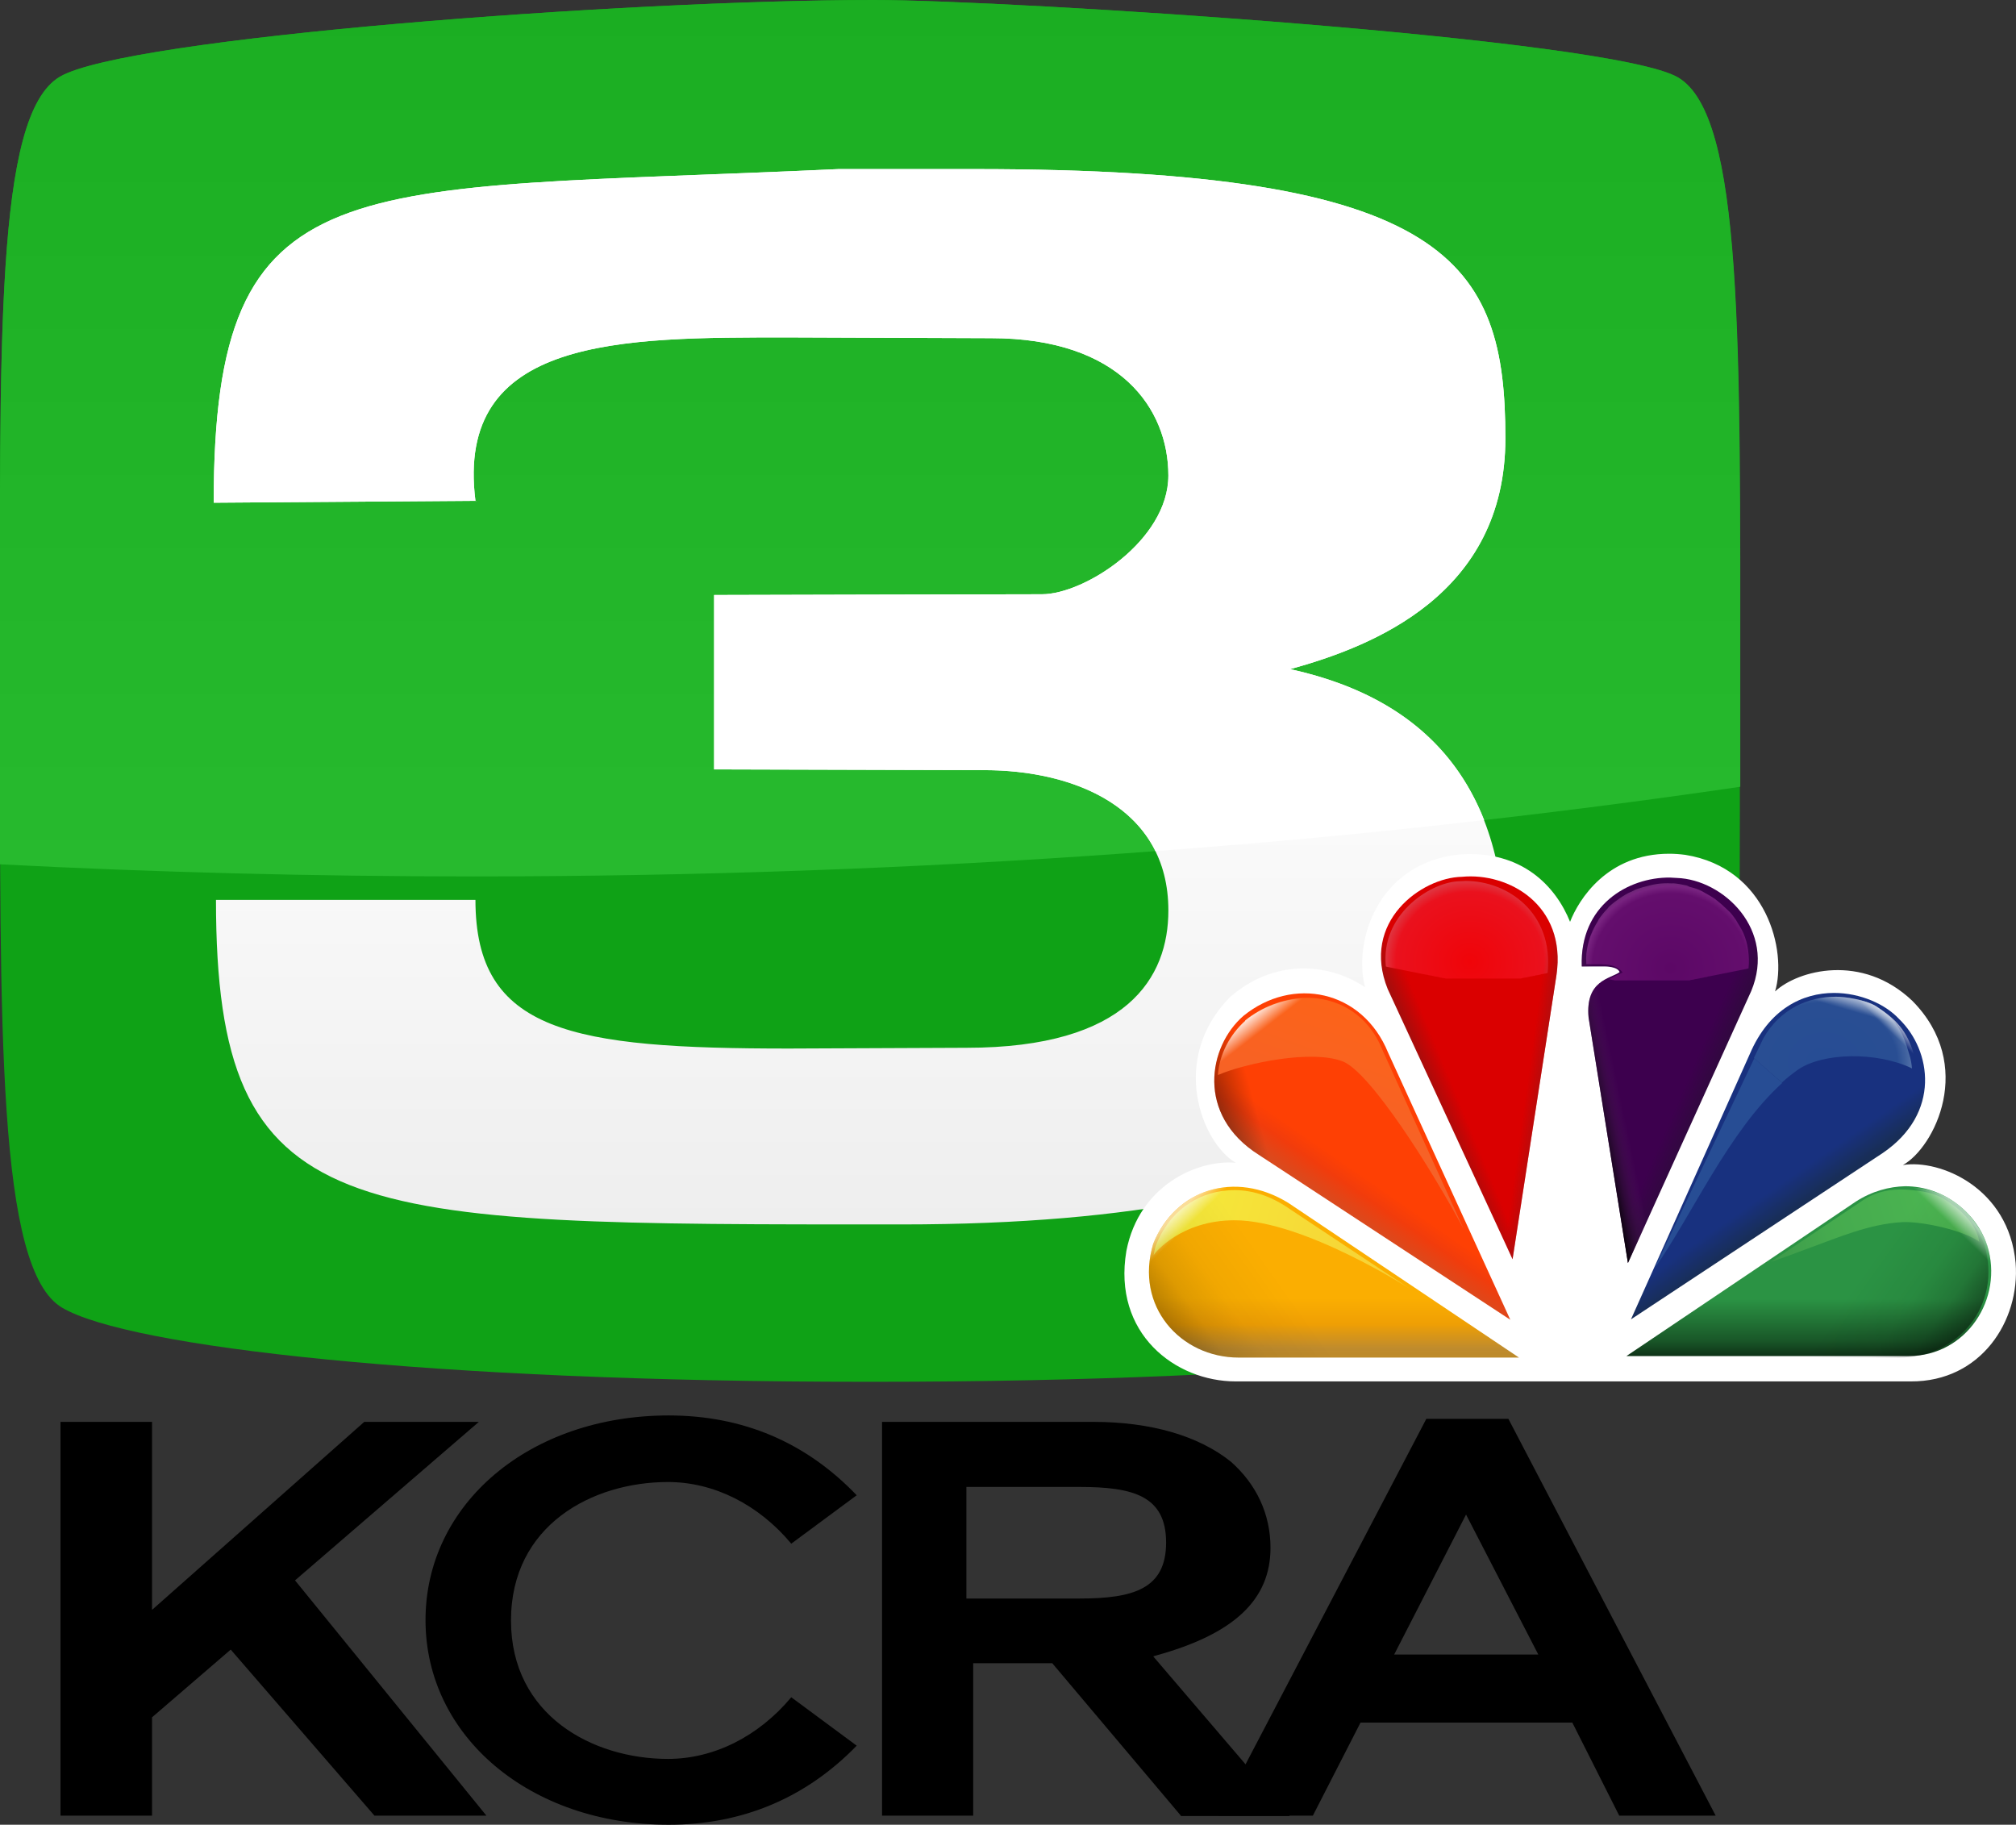
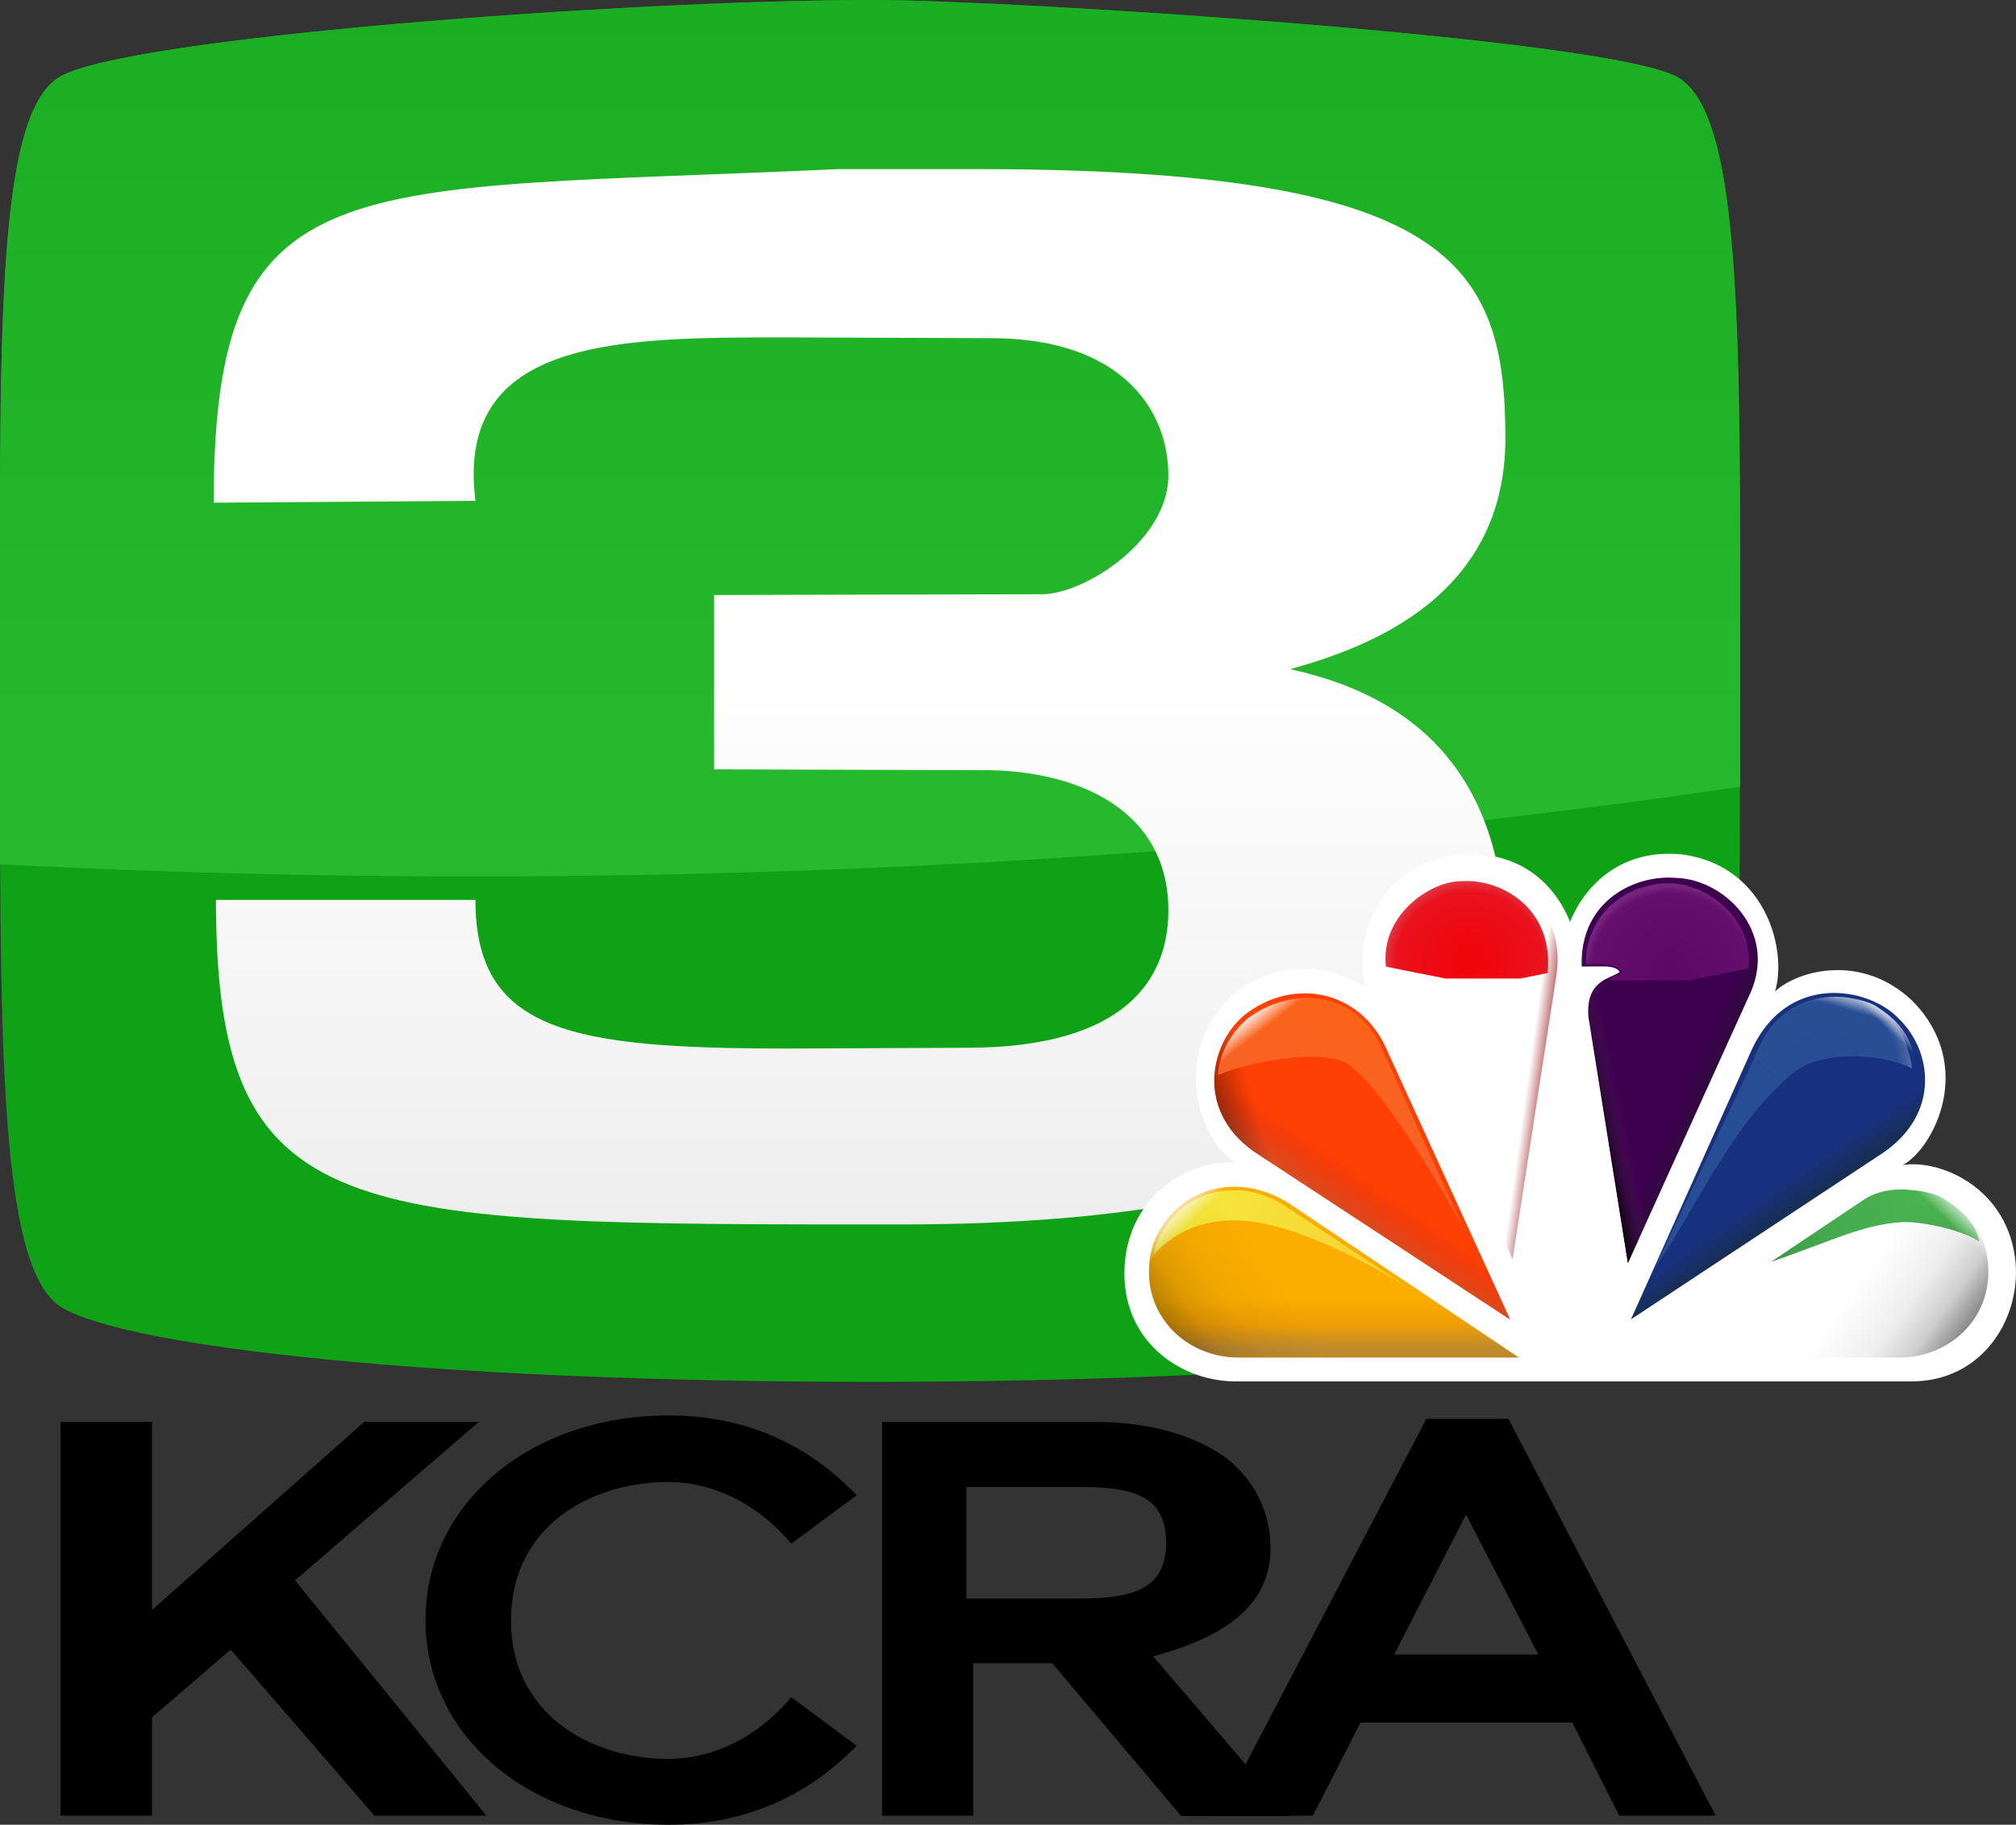
<svg xmlns="http://www.w3.org/2000/svg" version="1.1" id="Layer_1" x="0px" y="0px" viewBox="0 0 533 482.4" style="enable-background:new 0 0 533 482.4;" xml:space="preserve">
  <rect x="0" y="0" width="533" height="482.4" fill="#333333" stroke="none" />
  <style type="text/css">
	.st0{fill:#0FA216;}
	.st1{fill:url(#SVGID_1_);}
	.st2{fill:url(#SVGID_00000092450253203899579490000004418641755379773863_);}
	.st3{fill:#FFFFFF;}
	.st4{fill:url(#SVGID_00000021117827345074383900000000267063338013771407_);}
	.st5{fill:url(#SVGID_00000002373455207843681830000012850306110271962038_);}
	.st6{fill:url(#SVGID_00000045621125035543217530000017951598993582381975_);}
	.st7{fill:url(#SVGID_00000156575852569599865980000000445538756392295067_);}
	.st8{fill:url(#SVGID_00000097491285674721428430000010930233112028763287_);}
	.st9{fill:url(#SVGID_00000152964891885155305160000000230704693130358207_);}
	.st10{opacity:0.6;fill:url(#SVGID_00000098182505530197692220000013687793954192328349_);enable-background:new    ;}
	.st11{opacity:0.6;fill:url(#SVGID_00000155864265914114028770000001530089609320774815_);enable-background:new    ;}
	.st12{fill:url(#SVGID_00000056390304513464938740000008153875798800384660_);}
	.st13{fill:url(#SVGID_00000177454686593117266270000004987433076178910861_);}
	.st14{fill:url(#SVGID_00000036951710836348186980000010141407788358384771_);}
	.st15{opacity:0.6;fill:url(#SVGID_00000021078955665703187420000013174272552266260647_);enable-background:new    ;}
	.st16{fill:url(#SVGID_00000132052109860985792220000000219464127190100658_);}
	.st17{fill:url(#SVGID_00000130645825257854037730000013447463895669557125_);}
	.st18{fill:url(#SVGID_00000043452815181132289300000010559681643707543169_);}
	.st19{fill:url(#SVGID_00000080899932879036520590000014685496370456233121_);}
	.st20{fill:url(#SVGID_00000000934699248760600900000001079084543103029379_);}
	.st21{fill:url(#SVGID_00000133519109096132421820000010554957323701350326_);}
	.st22{fill:url(#SVGID_00000111891261041514654680000004986903715616034693_);}
	.st23{fill:url(#SVGID_00000001632860980406478640000008424794470791084204_);}
	.st24{fill:url(#SVGID_00000078756252390593666690000000304130667311734407_);}
	.st25{fill:url(#SVGID_00000043459704555710428770000009960351041306923920_);}
	.st26{fill:url(#SVGID_00000169516744465938120270000014753705807940820915_);}
</style>
  <polygon points="99,480 61,436.1 40.2,454 40.2,480 16,480 16,375.9 40.2,375.9 40.2,425.6 96.3,375.9 126.6,375.9 78,417.8   128.6,480 " />
  <path d="M176.8,482.4c-36.6,0-64.3-23.3-64.3-54.1s27.6-54.1,64.3-54.1c19.6,0,36.3,7.1,49.7,21.1l-17.3,12.8  c-8.6-10.3-20.4-16.3-32.6-16.3c-20,0-41.5,11.4-41.5,36.6c0,25.1,21.6,36.6,41.5,36.6c12.1,0,23.9-5.9,32.6-16.3l17.3,12.8  C213.1,475.3,196.3,482.4,176.8,482.4z" />
  <path d="M312.2,480l-34-40.3h-20.9V480h-24.1V375.9h55.9c15.2,0,27.8,3.7,36.3,10.5c6.8,6,10.5,13.9,10.5,22.8  c0,13.7-9.6,22.8-30.4,28.5l-0.6,0.2l36.1,42.2h-28.8V480z M255.5,422.6h29.9c14.2,0,22.9-2.5,22.9-14.8c0-12.4-8.8-14.7-22.9-14.7  h-29.9V422.6z" />
  <path d="M428.1,480l-12.4-24.6h-56L347.1,480h-24.9l54.9-104.9h21.7L453.6,480H428.1z M368.6,437.4h38.1l-19.1-37L368.6,437.4z" />
  <path class="st0" d="M443.7,20.5C426.2,10.1,267.1,0,231,0C165.7,0,33.3,9.9,15.8,20.3C-1.4,30.5,0,90.4,0,181.3  s-0.8,154.2,16.4,164.4c17.5,10.4,98.1,19.6,212.7,19.6c0.3,0,0.6,0,0.9,0c0.3,0,0.6,0,0.9,0c114.6,0,195.2-9.2,212.7-19.6  c17.2-10.3,16.4-73.4,16.4-164.4S460.9,30.8,443.7,20.5z" />
  <linearGradient id="SVGID_1_" gradientUnits="userSpaceOnUse" x1="230.05" y1="231.705" x2="230.05" y2="0">
    <stop offset="0" style="stop-color:#27BA2E" />
    <stop offset="1" style="stop-color:#1BAE22" />
  </linearGradient>
  <path class="st1" d="M460.1,181.3c0-91,0.8-150.6-16.4-160.8C426.2,10.1,267.1,0,231,0C165.7,0,33.3,9.9,15.8,20.3  C-1.4,30.5,0,90.4,0,181.3c0,16.7,0,32.5,0,47.2c40.9,2.1,82.7,3.2,125.1,3.2c117.8,0,230.6-8.4,335-23.7  C460.1,199.4,460.1,190.5,460.1,181.3z" />
  <linearGradient id="SVGID_00000174578631243310872850000015275858027667134395_" gradientUnits="userSpaceOnUse" x1="227.256" y1="323.743" x2="227.256" y2="44.797">
    <stop offset="0" style="stop-color:#EEEEEE" />
    <stop offset="0.5" style="stop-color:#FEFEFE" />
  </linearGradient>
  <path style="fill:url(#SVGID_00000174578631243310872850000015275858027667134395_);" d="M341.1,176.9c21.8-6,56.9-19.7,56.9-61  c0-46.6-14.7-71.2-140.3-71.2h-36C91,50.8,56.5,42.2,56.5,132.9l69.2-0.5c-5.5-43.5,38.6-43.2,82.9-43.2l53.4,0.2  c34.2,0,46.9,18.7,46.9,36.3c0,17.2-22.2,31.4-33.4,31.4c-9.7,0-86.7,0.2-86.7,0.2v46.1l71.4,0.2c23.6,0,48.7,9.8,48.7,37.1  c0,17.6-10.7,36.3-53.4,36.3l-46.9,0.2c-57.4,0-82.9-4.3-82.9-39.3H57.1c0,86.6,33.7,85.8,181.3,85.8c125.5,0,159.6-37.7,159.6-73.2  C398,209.4,378.7,185.1,341.1,176.9z" />
  <g>
    <path class="st3" d="M532.9,333.9c-1.8-19.9-20-27.5-29.8-25.9c8.3-4.6,19.3-26.4,2.5-43.4c-13.3-12.7-30.3-8.1-36.3-2.5   c3.2-10.6-2.1-32.6-23.7-36.1c-1.5-0.2-2.9-0.3-4.3-0.3c-16.4,0-23.9,12.1-26.2,18c-3.7-9.2-12.6-19.1-29.4-17.8   c-21.4,2.3-28,22.9-24.8,35.1c-8.5-5.8-23-8.3-35.6,2.5c-16.3,16.4-7.6,38.6,1.4,43.9c-9.9-0.9-25.5,5.8-28.9,23.3   c-3.7,21.8,12.9,34.5,28.9,34.5h178.5C523.7,365.3,534.1,349.2,532.9,333.9z" />
    <linearGradient id="SVGID_00000026128426646853251800000014187659958393450659_" gradientUnits="userSpaceOnUse" x1="-107.366" y1="117.055" x2="-110.151" y2="121.104" gradientTransform="matrix(2.119 0 0 2.131 589.056 62.113)">
      <stop offset="0" style="stop-color:#FE4004" />
      <stop offset="0.423" style="stop-color:#F13C0C" />
      <stop offset="1" style="stop-color:#DA4A1E" />
    </linearGradient>
    <path style="fill:url(#SVGID_00000026128426646853251800000014187659958393450659_);" d="M328.7,268.6c-9.2,8-12.6,26.1,4.1,36.7   l66.5,43.6L367,278.3C360.2,261.6,341.7,258,328.7,268.6" />
    <linearGradient id="SVGID_00000091703752412558425460000008993729929688443520_" gradientUnits="userSpaceOnUse" x1="-130.789" y1="121.9" x2="-118.497" y2="118.514" gradientTransform="matrix(2.119 0 0 2.131 589.056 62.113)">
      <stop offset="0" style="stop-color:#000000" />
      <stop offset="1" style="stop-color:#000000;stop-opacity:0" />
    </linearGradient>
    <path style="fill:url(#SVGID_00000091703752412558425460000008993729929688443520_);" d="M328.7,268.6c-9.2,8-12.6,26.1,4.1,36.7   l66.5,43.6L367,278.3C360.2,261.6,341.7,258,328.7,268.6" />
    <linearGradient id="SVGID_00000078023276273061906050000010342131397189854595_" gradientUnits="userSpaceOnUse" x1="-199.205" y1="-125.211" x2="-202.395" y2="-116.464" gradientTransform="matrix(6.177 0 0 6.213 1601.534 1036.388)">
      <stop offset="0" style="stop-color:#FE6413" />
      <stop offset="1" style="stop-color:#F4612E" />
    </linearGradient>
    <path style="fill:url(#SVGID_00000078023276273061906050000010342131397189854595_);" d="M344.5,263.8c-5.3,0.3-10.7,2.2-15.3,5.9   v0.1c-4,3.6-6.8,8.8-7.2,14.4c7.2-3.1,24.7-6.8,33-3.6c7.2,2.8,23.3,28.1,32,44.4l-21.5-47.4C361.7,268,353.3,263.4,344.5,263.8   L344.5,263.8z" />
    <linearGradient id="SVGID_00000011724471240001705600000012111865500916659636_" gradientUnits="userSpaceOnUse" x1="-204.831" y1="-123.324" x2="-205.393" y2="-124.053" gradientTransform="matrix(6.177 0 0 6.213 1601.534 1036.568)">
      <stop offset="0" style="stop-color:#FFFFFF;stop-opacity:0" />
      <stop offset="1" style="stop-color:#FFFFFF" />
    </linearGradient>
    <path style="fill:url(#SVGID_00000011724471240001705600000012111865500916659636_);" d="M344.5,263.9c-5.3,0.3-10.7,2.2-15.3,5.9   v0.1c-4,3.6-6.8,8.8-7.2,14.4c7.2-3.1,24.7-6.8,33-3.6c7.2,2.8,23.3,28.1,32,44.4l-21.5-47.4C361.7,268,353.3,263.5,344.5,263.9   L344.5,263.9z" />
    <linearGradient id="SVGID_00000114795709119982893400000013915803637683385014_" gradientUnits="userSpaceOnUse" x1="-111.573" y1="131.895" x2="-111.573" y2="139.776" gradientTransform="matrix(2.119 0 0 2.131 589.056 62.113)">
      <stop offset="0" style="stop-color:#FBAE01" />
      <stop offset="0.41" style="stop-color:#EF9F04" />
      <stop offset="0.789" style="stop-color:#BF8B2D" />
      <stop offset="1" style="stop-color:#BB8826;stop-opacity:0.988" />
    </linearGradient>
    <path style="fill:url(#SVGID_00000114795709119982893400000013915803637683385014_);" d="M327.5,358.9h74.1l-61-40.9   c-14.1-8.7-29.9-3.6-35.7,10.8C299.9,345.3,312.1,358.9,327.5,358.9" />
    <linearGradient id="SVGID_00000052100724751754213730000013804599425943492536_" gradientUnits="userSpaceOnUse" x1="-198.698" y1="-112.16" x2="-209.255" y2="-115.173" gradientTransform="matrix(6.177 0 0 6.213 1601.534 1036.388)">
      <stop offset="0" style="stop-color:#F7CE35" />
      <stop offset="1" style="stop-color:#F5EA3A" />
    </linearGradient>
    <path style="fill:url(#SVGID_00000052100724751754213730000013804599425943492536_);" d="M324.6,314.7c-8.3,0.6-15.6,5.8-19,14.5   c-0.3,0.9-0.4,1.7-0.6,2.6l0.3-0.4c0,0,6.8-8.8,21.1-8.8c18.3,0,46.5,18.2,46.5,18.2l-33-21.9C334.8,315.6,329.6,314.3,324.6,314.7   L324.6,314.7z" />
    <linearGradient id="SVGID_00000034774626174078407020000016329756402569881491_" gradientUnits="userSpaceOnUse" x1="-133.2" y1="146.641" x2="-115.365" y2="133.906" gradientTransform="matrix(2.119 0 0 2.131 589.056 62.113)">
      <stop offset="0" style="stop-color:#000000" />
      <stop offset="0.506" style="stop-color:#000000;stop-opacity:0.192" />
      <stop offset="0.691" style="stop-color:#000000;stop-opacity:6.670000e-02" />
      <stop offset="1" style="stop-color:#000000;stop-opacity:0" />
    </linearGradient>
    <path style="opacity:0.6;fill:url(#SVGID_00000034774626174078407020000016329756402569881491_);enable-background:new    ;" d="   M327.5,358.9h74.1l-61-40.9c-14.1-8.7-29.9-3.6-35.7,10.8C299.9,345.3,312.1,358.9,327.5,358.9" />
    <linearGradient id="SVGID_00000101798048867850333450000002779518300889249720_" gradientUnits="userSpaceOnUse" x1="-128.275" y1="118.661" x2="-126.869" y2="120.121" gradientTransform="matrix(2.119 0 0 2.131 589.056 62.113)">
      <stop offset="0" style="stop-color:#FFFFFF" />
      <stop offset="1" style="stop-color:#FFFFFF;stop-opacity:0" />
    </linearGradient>
    <path style="opacity:0.6;fill:url(#SVGID_00000101798048867850333450000002779518300889249720_);enable-background:new    ;" d="   M327.5,358.9h74.1l-61-40.9c-14.1-8.7-29.9-3.6-35.7,10.8C299.9,345.3,312.1,358.9,327.5,358.9" />
    <linearGradient id="SVGID_00000102541477193886139320000000084407640266437541_" gradientUnits="userSpaceOnUse" x1="-52.34" y1="132.022" x2="-52.34" y2="141.625" gradientTransform="matrix(2.119 0 0 2.131 589.056 62.113)">
      <stop offset="0" style="stop-color:#2B9344" />
      <stop offset="0.539" style="stop-color:#195728" />
      <stop offset="1" style="stop-color:#000000" />
    </linearGradient>
-     <path style="fill:url(#SVGID_00000102541477193886139320000000084407640266437541_);" d="M490.6,317.7l-60.6,40.8h74.6   c15.3,0,25.2-15.2,20.8-29.2c-2.9-8.8-11.6-15.7-21.7-15.7C499.5,313.7,494.9,314.9,490.6,317.7" />
    <linearGradient id="SVGID_00000012467828890782265490000003206170107079640752_" gradientUnits="userSpaceOnUse" x1="-1007.663" y1="4.519" x2="-1036.502" y2="-4.571" gradientTransform="matrix(-1.843 0 0 1.89 -1388.438 326.6)">
      <stop offset="0" style="stop-color:#3C994A" />
      <stop offset="0.295" style="stop-color:#45AA4E" />
      <stop offset="1" style="stop-color:#4DB852" />
    </linearGradient>
    <path style="fill:url(#SVGID_00000012467828890782265490000003206170107079640752_);" d="M504.1,314.5c4.1,0.3,7.5,0.9,10.1,2.6   c4,2.5,8.4,6.5,9.1,11.2c-3.8-2.9-15-5.5-20.5-5.2c-8.7,0.5-16.9,4.1-24.9,7c-3.2,1.2-6.4,2.4-9.7,3.5l24.2-16.2   C495.7,315.1,500,314.2,504.1,314.5L504.1,314.5z" />
    <linearGradient id="SVGID_00000096027088879340162550000004586621644880938670_" gradientUnits="userSpaceOnUse" x1="-980.652" y1="146.098" x2="-962.944" y2="133.453" gradientTransform="matrix(-2.119 0 0 2.131 -1555.361 63.122)">
      <stop offset="0" style="stop-color:#000000" />
      <stop offset="0.506" style="stop-color:#000000;stop-opacity:0.192" />
      <stop offset="0.691" style="stop-color:#000000;stop-opacity:6.670000e-02" />
      <stop offset="1" style="stop-color:#000000;stop-opacity:0" />
    </linearGradient>
    <path style="fill:url(#SVGID_00000096027088879340162550000004586621644880938670_);" d="M502.1,358.9h-73.5l60.6-40.8   c14-8.7,29.7-3.6,35.4,10.8C529.5,345.4,517.4,358.9,502.1,358.9" />
    <linearGradient id="SVGID_00000096054304088950398930000008599716067375090105_" gradientUnits="userSpaceOnUse" x1="-974.467" y1="118.372" x2="-973.076" y2="119.817" gradientTransform="matrix(-2.119 0 0 2.131 -1551.64 63.122)">
      <stop offset="0" style="stop-color:#FFFFFF" />
      <stop offset="1" style="stop-color:#FFFFFF;stop-opacity:0" />
    </linearGradient>
    <path style="opacity:0.6;fill:url(#SVGID_00000096054304088950398930000008599716067375090105_);enable-background:new    ;" d="   M502.9,358.9h-73l60.2-40.8c13.9-8.7,29.5-3.6,35.2,10.8C530.1,345.4,518.2,358.9,502.9,358.9" />
    <linearGradient id="SVGID_00000141414010453944585590000006880528690398514337_" gradientUnits="userSpaceOnUse" x1="-56.205" y1="117.962" x2="-52.565" y2="123.238" gradientTransform="matrix(2.119 0 0 2.131 589.056 62.113)">
      <stop offset="0" style="stop-color:#18317F" />
      <stop offset="0.537" style="stop-color:#182E57" />
      <stop offset="1" style="stop-color:#182E57" />
    </linearGradient>
    <path style="fill:url(#SVGID_00000141414010453944585590000006880528690398514337_);" d="M462.6,278.7l-31.4,70.1l66.6-44   c15.4-10.5,12.9-27.1,4.3-35.4c-3.6-3.9-10.2-6.9-17.2-6.9C476.6,262.5,467.7,266.7,462.6,278.7" />
    <linearGradient id="SVGID_00000163055454709350178100000012473493159867976835_" gradientUnits="userSpaceOnUse" x1="-511.617" y1="-181.883" x2="-516.609" y2="-182.584" gradientTransform="matrix(-10.967 0 0 10.967 -4674.414 2233.944)">
      <stop offset="0" style="stop-color:#274D94" />
      <stop offset="0.155" style="stop-color:#294E93" />
      <stop offset="0.185" style="stop-color:#4F6EA6" />
      <stop offset="1" style="stop-color:#3075AF;stop-opacity:0.476" />
    </linearGradient>
    <path style="fill:url(#SVGID_00000163055454709350178100000012473493159867976835_);" d="M471.2,286.3l-7.4-6.5l-26.3,55.4   C447.1,321.7,457,299.1,471.2,286.3L471.2,286.3z" />
    <radialGradient id="SVGID_00000084500752423817308150000016329123570624107689_" cx="-607.827" cy="-204.313" r="1.87" gradientTransform="matrix(66.878 0 0 54.056 41132.469 11325.01)" gradientUnits="userSpaceOnUse">
      <stop offset="0" style="stop-color:#274D94" />
      <stop offset="0.155" style="stop-color:#294E93" />
      <stop offset="0.185" style="stop-color:#4F6EA6" />
      <stop offset="1" style="stop-color:#3075AF;stop-opacity:0.476" />
    </radialGradient>
    <path style="fill:url(#SVGID_00000084500752423817308150000016329123570624107689_);" d="M485.4,263.5c-7.3,0-14.8,3.2-19.2,11   l-2.5,5.2l7.4,6.5c1.3-1.2,2.7-2.3,4.1-3.3c6.6-4.7,21-4.9,30.2-0.5l0.1,0.1c-0.1-1.2-0.3-2.5-0.7-3.7c-1.8-6.5-3.7-9.4-8.9-12.8   C493.1,264.3,487.9,263.5,485.4,263.5L485.4,263.5z" />
    <linearGradient id="SVGID_00000065051454311124018790000014006893061144705181_" gradientUnits="userSpaceOnUse" x1="-576.076" y1="-184.043" x2="-576.256" y2="-183.86" gradientTransform="matrix(18.511 0 0 18.261 11162.613 3626.167)">
      <stop offset="0" style="stop-color:#FFFFFF" />
      <stop offset="1" style="stop-color:#FFFFFF;stop-opacity:0" />
    </linearGradient>
    <path style="fill:url(#SVGID_00000065051454311124018790000014006893061144705181_);" d="M485.4,263.5c2.5,0,7.8,0.8,10.6,2.5   c5.2,3.4,8.2,6.4,10,12.8c0.3,1.2,0.5,2.4,0.7,3.7l-0.1-0.1c-9.2-4.4-24.8-4.2-31.3,0.5c-16.5,11.9-27.3,37.6-37.8,52.2l28.7-60.5   C470.6,266.7,478,263.5,485.4,263.5L485.4,263.5z" />
    <linearGradient id="SVGID_00000136371590571472359070000001252436042701734034_" gradientUnits="userSpaceOnUse" x1="-576.739" y1="-184.349" x2="-576.838" y2="-184.011" gradientTransform="matrix(18.511 0 0 18.261 11162.613 3626.167)">
      <stop offset="0" style="stop-color:#FFFFFF" />
      <stop offset="1" style="stop-color:#FFFFFF;stop-opacity:0" />
    </linearGradient>
    <path style="fill:url(#SVGID_00000136371590571472359070000001252436042701734034_);" d="M485.4,263.5c2.5,0,7.8,0.8,10.6,2.5   c5.2,3.4,8.2,6.4,10,12.8c0.3,1.2,0.5,2.4,0.7,3.7l-0.1-0.1c-9.2-4.4-24.8-4.2-31.3,0.5c-16.5,11.9-27.3,37.6-37.8,52.2l28.7-60.5   C470.6,266.7,478,263.5,485.4,263.5L485.4,263.5z" />
    <linearGradient id="SVGID_00000007398493479542781800000001495644520277820338_" gradientUnits="userSpaceOnUse" x1="-96.977" y1="104.905" x2="-99.447" y2="105.933" gradientTransform="matrix(2.119 0 0 2.131 589.056 62.113)">
      <stop offset="0" style="stop-color:#DA0000" />
      <stop offset="1" style="stop-color:#A60D0C" />
    </linearGradient>
-     <path style="fill:url(#SVGID_00000007398493479542781800000001495644520277820338_);" d="M386.5,231.8   c-10.7,0.2-26.8,11.9-19.6,29.7l33,71.4l11.6-75.1C414.2,239.2,398.8,230.6,386.5,231.8" />
    <radialGradient id="SVGID_00000130621400409066010740000006432309475236471485_" cx="619.704" cy="300.656" r="10.455" gradientTransform="matrix(2.258 0 0 2.132 -1010.699 -386.779)" gradientUnits="userSpaceOnUse">
      <stop offset="0" style="stop-color:#F00409" />
      <stop offset="0.827" style="stop-color:#EA111D" />
      <stop offset="1" style="stop-color:#DB434E" />
    </radialGradient>
    <path style="fill:url(#SVGID_00000130621400409066010740000006432309475236471485_);" d="M366.4,255.5c0.1,0,0.2,0.1,0.3,0.1   c0.2,0,0.3,0.1,0.5,0.1c0.2,0,0.3,0.1,0.5,0.1c0.2,0,0.3,0.1,0.5,0.1c0.2,0,0.3,0.1,0.5,0.1c0.2,0,0.3,0.1,0.5,0.1s0.3,0.1,0.5,0.1   s0.3,0.1,0.5,0.1s0.3,0.1,0.5,0.1c0.2,0,0.3,0.1,0.5,0.1c0.2,0,0.3,0.1,0.5,0.1c0.2,0,0.3,0.1,0.5,0.1c0.2,0,0.3,0.1,0.5,0.1   c0.2,0,0.3,0.1,0.5,0.1c0.2,0,0.3,0.1,0.5,0.1c0.2,0,0.3,0.1,0.5,0.1c0.2,0,0.3,0.1,0.5,0.1c0.2,0,0.3,0.1,0.5,0.1   c0.2,0,0.3,0.1,0.5,0.1c0.2,0,0.3,0.1,0.5,0.1c0.2,0,0.3,0.1,0.5,0.1c0.2,0,0.3,0.1,0.5,0.1c0.2,0,0.3,0,0.5,0.1s0.3,0,0.5,0.1   c0.2,0,0.3,0,0.5,0.1c0.2,0,0.3,0,0.5,0.1s0.3,0,0.5,0.1c0.2,0,0.3,0,0.5,0.1c0.2,0,0.3,0,0.5,0.1s0.3,0,0.5,0.1s0.3,0,0.5,0.1   c0.2,0,0.3,0,0.5,0.1c0.2,0,0.3,0,0.5,0s0.3,0,0.5,0c0.2,0,0.3,0,0.5,0c0.2,0,0.3,0,0.5,0s0.4,0,0.5,0c0.2,0,0.4,0,0.5,0   c0.2,0,0.4,0,0.5,0c0.2,0,0.4,0,0.5,0c0.2,0,0.4,0,0.5,0c0.2,0,0.4,0,0.5,0c0.2,0,0.4,0,0.5,0c0.2,0,0.4,0,0.5,0c0.2,0,0.4,0,0.5,0   c0.2,0,0.4,0,0.5,0c0.2,0,0.4,0,0.6,0c0.2,0,0.4,0,0.6,0c0.2,0,0.4,0,0.6,0c0.2,0,0.4,0,0.6,0c0.2,0,0.4,0,0.6,0c0.1,0,0.2,0,0.3,0   c0.2,0,0.4,0,0.6,0s0.4,0,0.6,0s0.4,0,0.6,0s0.4,0,0.5,0c0.2,0,0.4,0,0.6,0s0.4,0,0.5,0c0.2,0,0.4,0,0.5,0c0.2,0,0.4,0,0.5,0   c0.2,0,0.4,0,0.5,0c0.2,0,0.4,0,0.5,0c0.2,0,0.4,0,0.5,0c0.2,0,0.4,0,0.5,0c0.2,0,0.4,0,0.5,0c0.2,0,0.4,0,0.5,0c0.2,0,0.4,0,0.5,0   c0.2,0,0.3,0,0.5,0s0.3,0,0.5,0c0.2,0,0.3,0,0.5,0c0.2,0,0.3,0,0.5-0.1s0.3,0,0.5-0.1s0.3,0,0.5-0.1c0.2,0,0.3,0,0.5-0.1   c0.2,0,0.3,0,0.5-0.1s0.3,0,0.5-0.1c0.2,0,0.3,0,0.5-0.1c0.2,0,0.3,0,0.5-0.1s0.3,0,0.5-0.1c0.2,0,0.3,0,0.5-0.1   c0.2,0,0.3,0,0.5-0.1s0.3-0.1,0.5-0.1c0.2,0,0.3-0.1,0.5-0.1c0.2,0,0.3-0.1,0.5-0.1c0.1,0,0.2,0,0.3-0.1   c1.6-16-10.7-24.3-21.6-24.3c-0.8,0-1.5,0.1-2.2,0.1C377.7,233.5,365,242,366.4,255.5L366.4,255.5z" />
    <linearGradient id="SVGID_00000032614693100958040990000008766994975560392594_" gradientUnits="userSpaceOnUse" x1="-84.235" y1="104.319" x2="-87.274" y2="103.895" gradientTransform="matrix(2.119 0 0 2.131 589.056 62.113)">
      <stop offset="0" style="stop-color:#9C1415" />
      <stop offset="1" style="stop-color:#9C1415;stop-opacity:0" />
    </linearGradient>
    <path style="fill:url(#SVGID_00000032614693100958040990000008766994975560392594_);" d="M386.5,231.8   c-10.7,0.2-26.8,11.9-19.6,29.7l33,71.4l11.6-75.1C414.2,239.2,398.8,230.6,386.5,231.8" />
    <linearGradient id="SVGID_00000031199823007915218040000008773606794225572231_" gradientUnits="userSpaceOnUse" x1="-67.606" y1="105.075" x2="-62.953" y2="107.114" gradientTransform="matrix(2.119 0 0 2.131 589.056 62.113)">
      <stop offset="0" style="stop-color:#3D004E" />
      <stop offset="1" style="stop-color:#270F33" />
    </linearGradient>
    <path style="fill:url(#SVGID_00000031199823007915218040000008773606794225572231_);" d="M418.2,255.5h6.2c0,0,3.3,0,3.8,1.5   c-2.5,1.8-9.1,2.1-8.2,12l10.4,64.9l32.6-71.9c6.7-16.1-7.3-29.5-19.7-29.9c-0.6,0-1.2-0.1-1.8-0.1   C430.4,231.9,417.6,239.4,418.2,255.5" />
    <radialGradient id="SVGID_00000053514004310969245780000009385176297293001100_" cx="-524.729" cy="-182.678" r="1.228" gradientTransform="matrix(20.288 0 0 19.384 11087.272 3796.933)" gradientUnits="userSpaceOnUse">
      <stop offset="0" style="stop-color:#5C0866" />
      <stop offset="0.827" style="stop-color:#640E6D" />
      <stop offset="0.907" style="stop-color:#782380" />
      <stop offset="1" style="stop-color:#5F2E6A" />
    </radialGradient>
    <path style="fill:url(#SVGID_00000053514004310969245780000009385176297293001100_);" d="M440.9,233.5c-1.3,0-2.6,0.1-4,0.4   c-0.4,0.1-0.8,0.2-1.2,0.3c-0.9,0.2-1.9,0.5-2.8,0.8c-0.4,0.1-0.8,0.3-1.1,0.5c-0.9,0.4-1.8,0.8-2.7,1.4c-0.3,0.2-0.6,0.4-0.9,0.6   c-0.9,0.6-1.8,1.3-2.6,2c-0.2,0.2-0.4,0.4-0.6,0.7c-0.8,0.8-1.6,1.8-2.3,2.8c-0.1,0.2-0.2,0.4-0.3,0.6c-0.7,1.1-1.3,2.3-1.8,3.6   c-0.1,0.1-0.1,0.3-0.2,0.5c-0.5,1.4-0.8,2.9-1,4.5c0,0.1,0,0.3,0,0.4c-0.1,0.7,0,1.5,0,2.3c3.3,0.2,7.4-0.7,9.6,2.2   c-1.4,0.6-2.6,1.2-3.7,1.8c0,0,0.1,0,0.1,0c0.2,0,0.3,0,0.5,0.1l0,0c0.2,0,0.3,0,0.5,0.1l0,0c0.2,0,0.3,0,0.5,0.1   c0.2,0,0.3,0,0.5,0c0.2,0,0.3,0,0.5,0c0.2,0,0.3,0,0.5,0l0,0c0.2,0,0.3,0,0.5,0c0.2,0,0.4,0,0.5,0c0.2,0,0.4,0,0.5,0   c0.2,0,0.4,0,0.5,0c0.2,0,0.4,0,0.5,0c0.2,0,0.4,0,0.5,0c0.2,0,0.4,0,0.5,0l0,0c0.2,0,0.4,0,0.5,0c0.2,0,0.4,0,0.5,0   c0.2,0,0.4,0,0.5,0l0,0c0.2,0,0.4,0,0.5,0c0.2,0,0.4,0,0.5,0c0.2,0,0.4,0,0.6,0l0,0c0.2,0,0.4,0,0.6,0c0.2,0,0.4,0,0.6,0   c0.1,0,0.2,0,0.3,0l0,0c0.2,0,0.4,0,0.6,0s0.4,0,0.6,0s0.4,0,0.6,0c0.2,0,0.4,0,0.6,0s0.4,0,0.6,0s0.4,0,0.5,0c0.2,0,0.4,0,0.5,0   c0.2,0,0.4,0,0.5,0c0.2,0,0.4,0,0.5,0c0.2,0,0.4,0,0.5,0c0.2,0,0.4,0,0.5,0l0,0c0.2,0,0.4,0,0.5,0c0.2,0,0.4,0,0.5,0   c0.2,0,0.4,0,0.5,0c0.2,0,0.4,0,0.5,0c0.2,0,0.3,0,0.5,0c0.2,0,0.3,0,0.5,0c0.2,0,0.3,0,0.5,0c0.2,0,0.3,0,0.5,0   c0.2,0,0.3,0,0.5-0.1s0.3,0,0.5-0.1c0.2,0,0.3,0,0.5-0.1s0.3,0,0.5-0.1c0.2,0,0.3,0,0.5-0.1c0.2,0,0.3,0,0.5-0.1l0,0   c0.2,0,0.3,0,0.5-0.1l0,0c0.2,0,0.3,0,0.5-0.1s0.3,0,0.5-0.1l0,0c0.2,0,0.3,0,0.5-0.1s0.3-0.1,0.5-0.1c0.2,0,0.3-0.1,0.5-0.1   c0.2,0,0.3-0.1,0.5-0.1c0.2,0,0.3-0.1,0.5-0.1c0.2,0,0.3-0.1,0.5-0.1c0.2,0,0.3-0.1,0.5-0.1c0.2,0,0.3-0.1,0.5-0.1   c0.2,0,0.3-0.1,0.5-0.1l0,0c0.2,0,0.3-0.1,0.5-0.1c0.2,0,0.3-0.1,0.5-0.1l0,0c0.2,0,0.3-0.1,0.5-0.1c0.2,0,0.3-0.1,0.5-0.1   c0.2,0,0.3-0.1,0.5-0.1c0.2,0,0.3-0.1,0.5-0.1c0.2,0,0.3-0.1,0.5-0.1s0.3-0.1,0.5-0.1l0,0c0.2,0,0.3-0.1,0.5-0.1s0.3-0.1,0.5-0.1   l0,0c0.2,0,0.3-0.1,0.5-0.1c0.2,0,0.3-0.1,0.5-0.1c0.2,0,0.3-0.1,0.5-0.1c0.1,0,0.2-0.1,0.3-0.1l0,0c0.2-1.7,0.1-3.3-0.1-4.8   s-0.6-3-1.2-4.4c-0.4-0.9-0.9-1.8-1.5-2.7c-0.3-0.6-0.7-1.2-1.1-1.7c-0.5-0.7-1-1.3-1.6-1.8c-0.5-0.5-1.1-1-1.6-1.5   c-0.6-0.5-1.1-0.9-1.7-1.4c-0.7-0.5-1.4-0.9-2.1-1.3c-0.5-0.3-1.1-0.6-1.6-0.9c-0.8-0.4-1.7-0.7-2.5-0.9c-0.5-0.1-0.9-0.3-1.3-0.5   c-1.3-0.3-2.5-0.5-3.7-0.6C442.4,233.6,441.6,233.5,440.9,233.5L440.9,233.5z" />
    <linearGradient id="SVGID_00000059288973752254693240000013067800216028991124_" gradientUnits="userSpaceOnUse" x1="-76.354" y1="104.306" x2="-79.791" y2="105.035" gradientTransform="matrix(2.119 0 0 2.131 589.056 62.113)">
      <stop offset="0" style="stop-color:#5A2466;stop-opacity:0" />
      <stop offset="1" style="stop-color:#000000" />
    </linearGradient>
    <path style="fill:url(#SVGID_00000059288973752254693240000013067800216028991124_);" d="M418.2,255.5h6.2c0,0,3.3,0,3.8,1.5   c-2.5,1.8-9.1,2.1-8.2,12l10.4,64.9l32.6-71.9c6.7-16.1-7.3-29.5-19.7-29.9c-0.6,0-1.2-0.1-1.8-0.1   C430.4,231.9,417.6,239.4,418.2,255.5" />
  </g>
-   <path class="st3" d="M341.1,176.9c21.8-6,56.9-19.7,56.9-61c0-46.6-14.7-71.2-140.3-71.2h-36C91,50.8,56.5,42.2,56.5,132.9l69.2-0.5  c-5.5-43.5,38.6-43.2,82.9-43.2l53.4,0.2c34.2,0,46.9,18.7,46.9,36.3c0,17.2-22.2,31.4-33.4,31.4c-9.7,0-86.7,0.2-86.7,0.2v46.1  l71.4,0.2c18.3,0,37.6,5.9,45.3,21.4c29.5-2.2,58.5-4.9,86.9-8.2C384.1,195.8,366.9,182.6,341.1,176.9z" />
</svg>